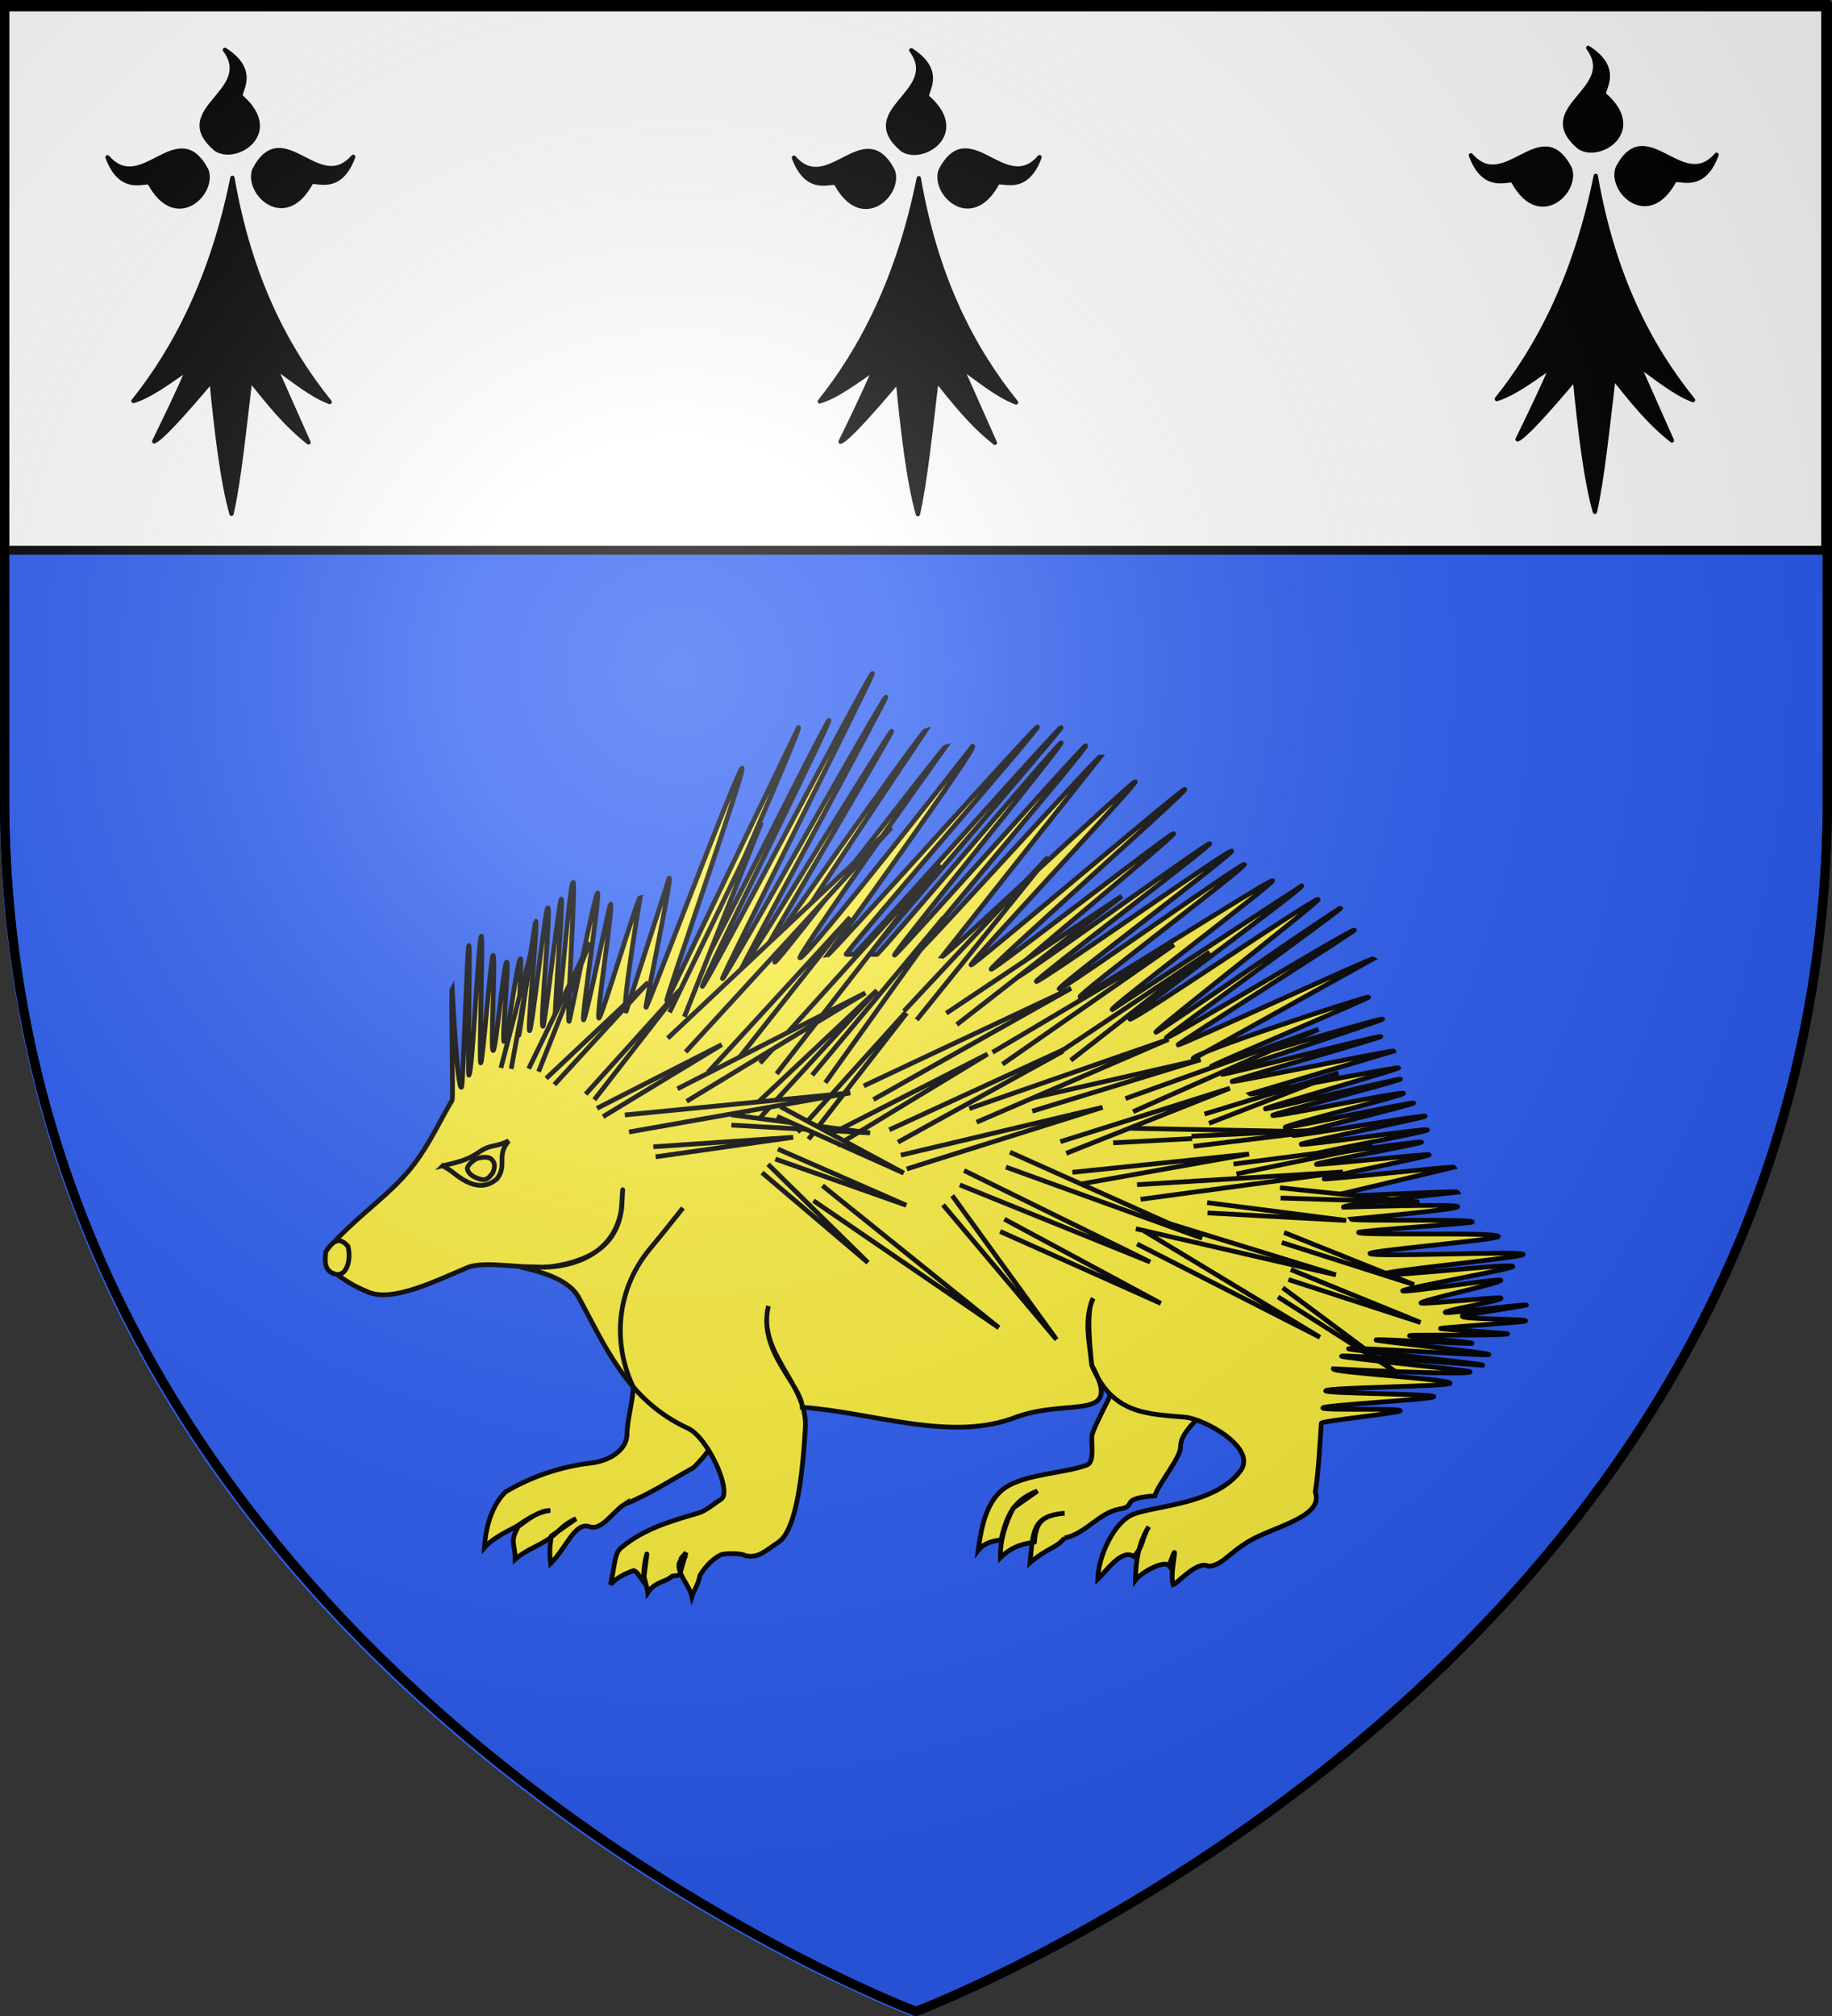
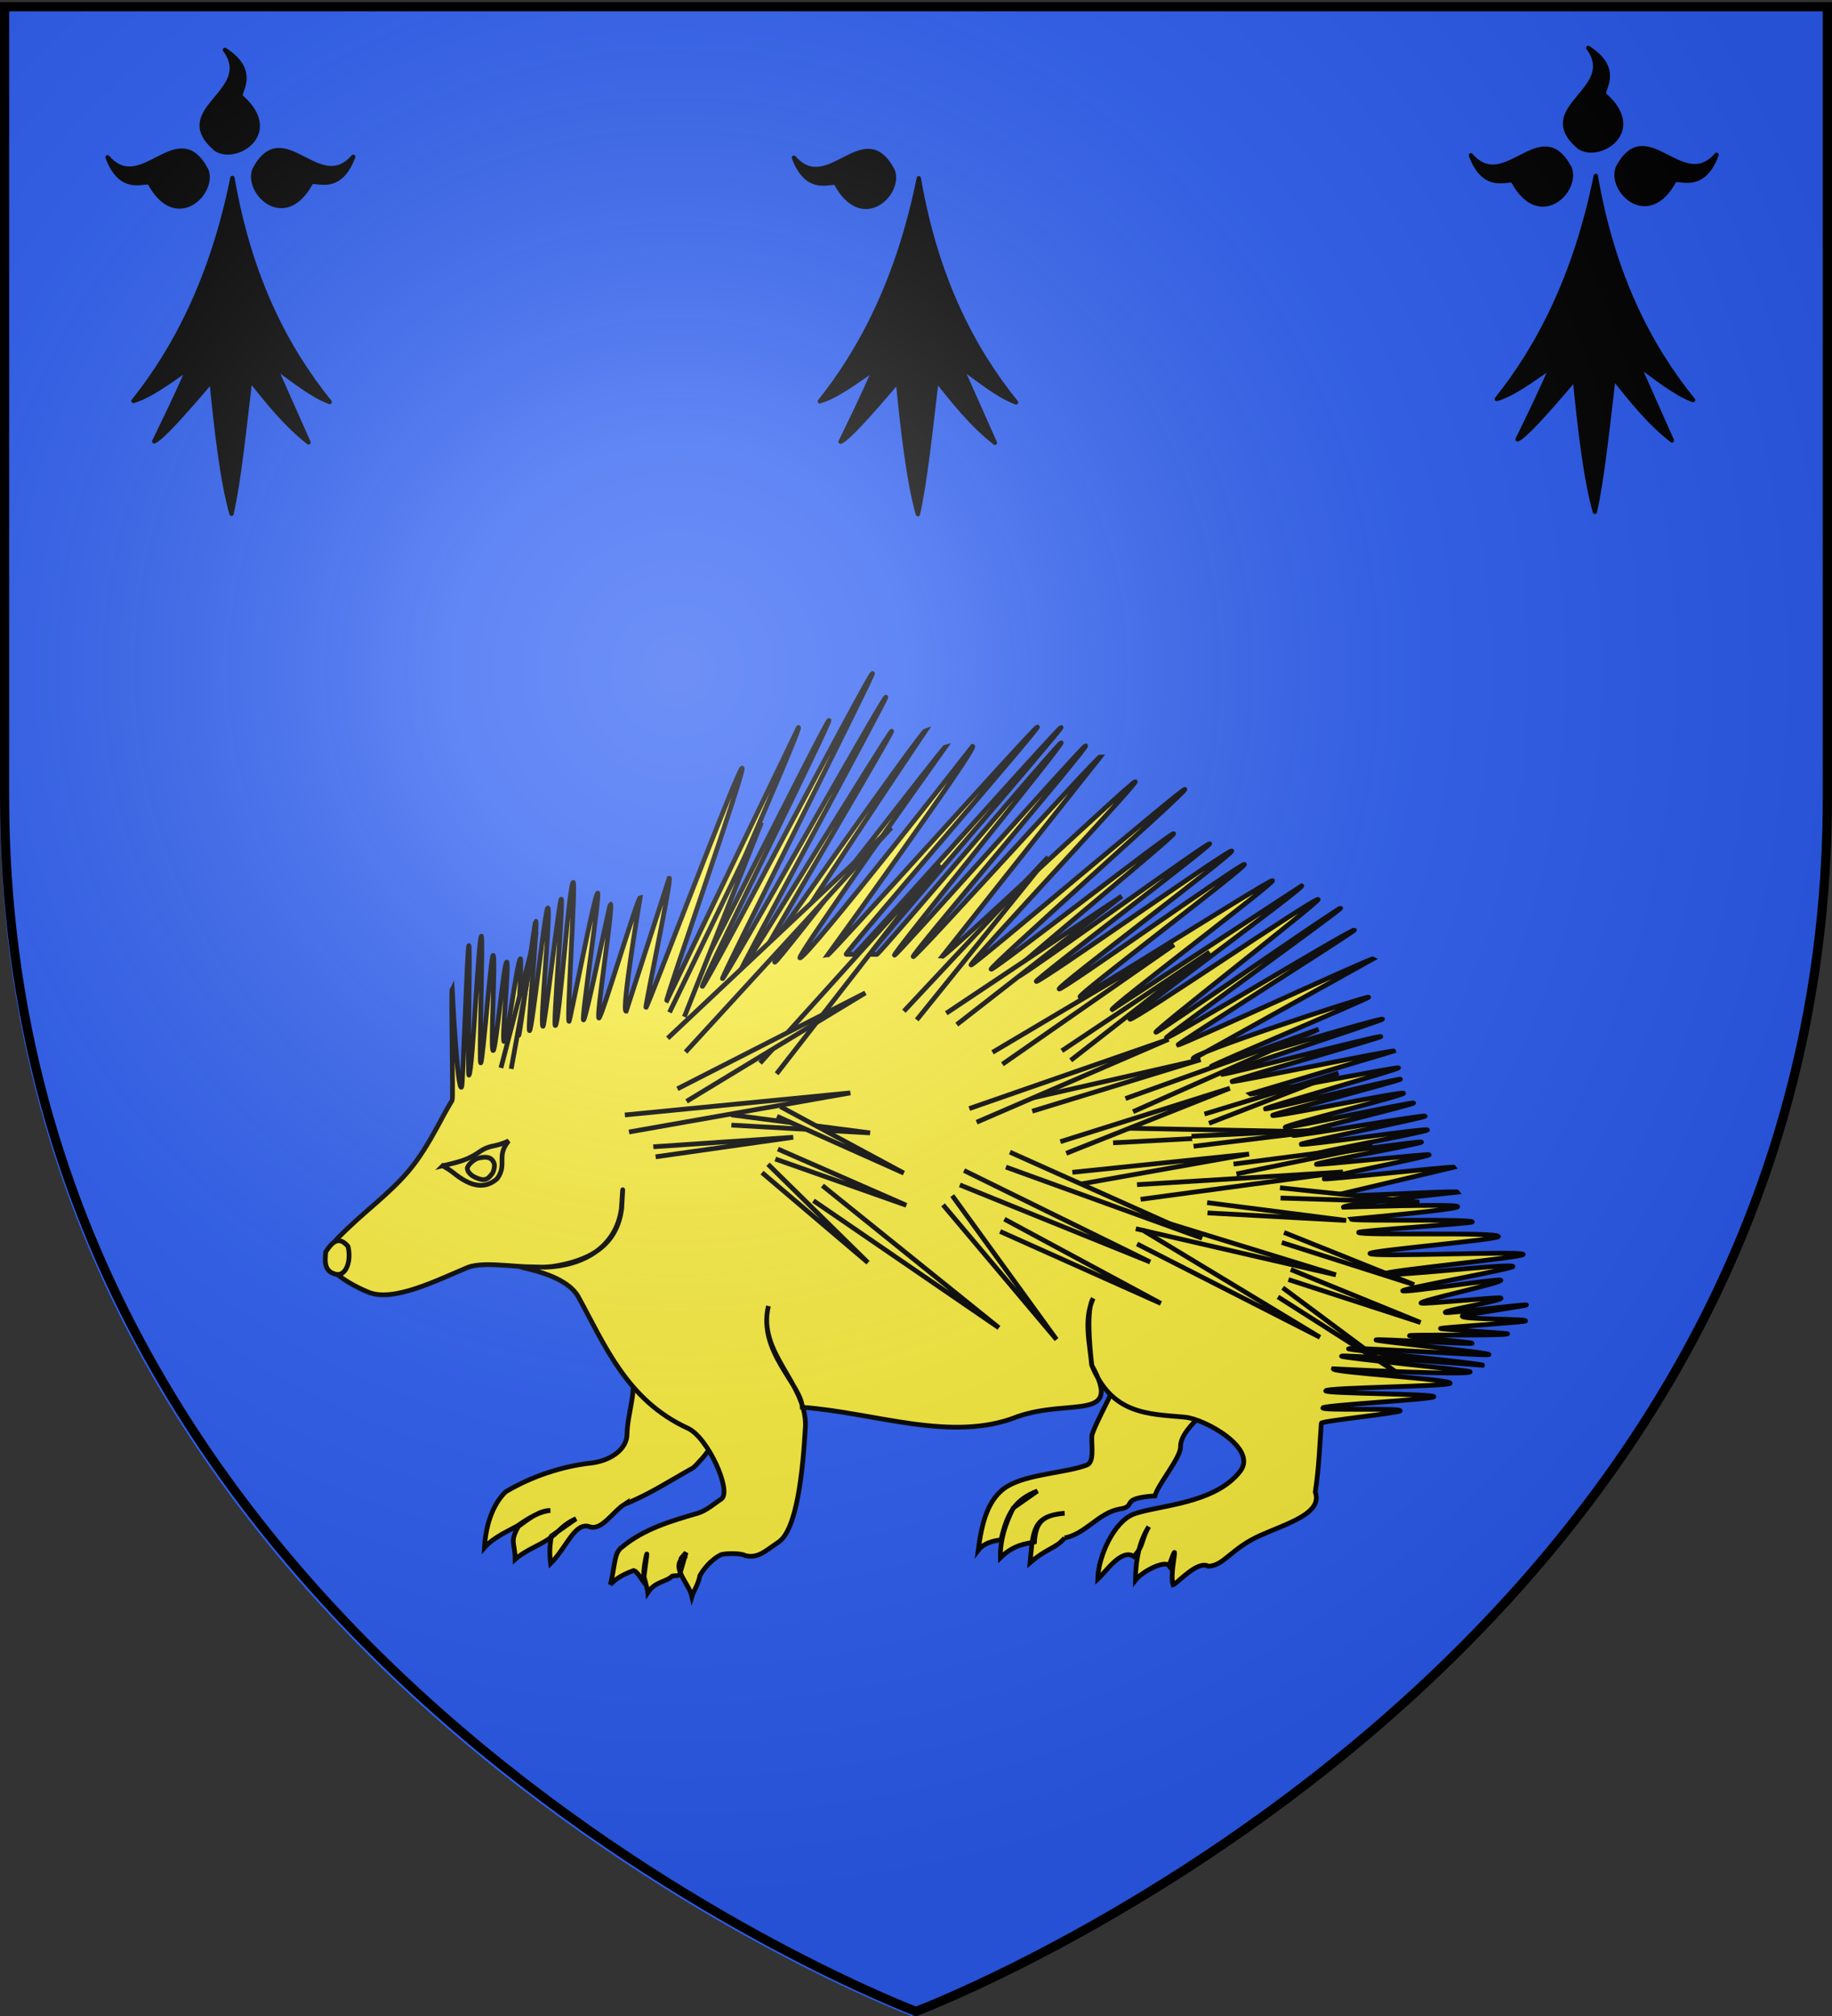
<svg xmlns="http://www.w3.org/2000/svg" xmlns:xlink="http://www.w3.org/1999/xlink" height="660" width="600" version="1.0">
  <rect width="100%" height="100%" fill="#333333" stroke="none" />
  <defs>
    <linearGradient id="b">
      <stop style="stop-color:white;stop-opacity:.314" offset="0" />
      <stop offset=".19" style="stop-color:white;stop-opacity:.251" />
      <stop style="stop-color:#6b6b6b;stop-opacity:.125" offset=".6" />
      <stop style="stop-color:black;stop-opacity:.125" offset="1" />
    </linearGradient>
    <linearGradient id="a">
      <stop offset="0" style="stop-color:#fd0000;stop-opacity:1" />
      <stop style="stop-color:#e77275;stop-opacity:.659" offset=".5" />
      <stop style="stop-color:black;stop-opacity:.323" offset="1" />
    </linearGradient>
    <linearGradient id="c">
      <stop offset="0" style="stop-color:#fff;stop-opacity:1" />
      <stop offset="1" style="stop-color:#fff;stop-opacity:1" />
    </linearGradient>
    <radialGradient xlink:href="#b" id="d" gradientUnits="userSpaceOnUse" gradientTransform="matrix(1.353 0 0 1.349 -77.63 -85.747)" cx="221.445" cy="226.331" fx="221.445" fy="226.331" r="300" />
  </defs>
  <g style="display:inline">
    <g style="display:inline">
      <path style="fill:#2b5df2;fill-opacity:1;fill-rule:evenodd;stroke:none;stroke-width:1px;stroke-linecap:butt;stroke-linejoin:miter;stroke-opacity:1" d="M298.5 660S597 547.68 597 262.228V3.676H0v258.552C0 547.68 298.5 660 298.5 660z" />
    </g>
    <g style="display:inline">
-       <path style="opacity:1;fill:#fff;fill-opacity:1;fill-rule:nonzero;stroke:#000;stroke-width:2.902;stroke-miterlimit:4;stroke-dasharray:none;stroke-opacity:1" d="M1.532 2.114h596.466v179.009H1.532z" transform="translate(-.08 -.987)" />
-     </g>
+       </g>
  </g>
  <g style="opacity:1;display:inline">
    <path style="opacity:1;fill:none;fill-opacity:1;fill-rule:nonzero;stroke:none;stroke-width:7.56;stroke-linecap:round;stroke-linejoin:round;stroke-miterlimit:4;stroke-dasharray:none;stroke-opacity:1;display:inline" d="M0 0h600v660H0z" />
-     <path style="opacity:1;fill:none;fill-opacity:1;fill-rule:evenodd;stroke:#000;stroke-width:3;stroke-linecap:butt;stroke-linejoin:miter;stroke-miterlimit:4;stroke-dasharray:none;stroke-opacity:1" d="M300 658.5S1.5 546.18 1.5 260.728V2.176h597v258.552C598.5 546.18 300 658.5 300 658.5z" />
  </g>
  <g style="display:inline">
    <g style="fill:#000;fill-opacity:1">
      <path style="fill:#000;fill-opacity:1;fill-rule:evenodd;stroke:#000;stroke-width:3;stroke-linecap:round;stroke-linejoin:round;stroke-miterlimit:4;stroke-dasharray:none;stroke-opacity:1" d="M377.128 135.622c-14.101 70.111-40.388 119.752-68.944 155.439 11.87-3.562 25.215-13.69 38.117-22.55-7.89 18.385-15.78 34.445-23.671 50.668 4.71-1.748 19.66-18.122 39.965-42.146 3.183 33.027 7.487 70.222 13.917 92.616 5.119-22.358 8.906-59.364 12.969-93.342 12.24 15.194 24.13 30.565 40.692 43.598l-23.253-52.318c12.007 8.398 25.275 19.515 38.007 24.2-30.189-37.467-55.61-86.046-67.799-156.165zM319.723 139.698c-1.296-4.078-19.538 8.975-29.595-18.388 23.992 27.584 48.78-29.041 68.834 8.941 6.189 15.671-20.922 42.86-39.239 9.447z" transform="matrix(.47 0 0 .47 -101.132 -5.521)" />
      <path style="fill:#000;fill-opacity:1;fill-rule:evenodd;stroke:#000;stroke-width:3;stroke-linecap:round;stroke-linejoin:round;stroke-miterlimit:4;stroke-dasharray:none;stroke-opacity:1;display:inline" d="M431.716 139.348c1.296-4.078 19.537 8.975 29.595-18.387-23.992 27.584-48.78-29.042-68.834 8.94-6.189 15.671 20.922 42.861 39.239 9.447zM383.382 79.375c-3.697-2.154 13.021-17.11-11.488-32.894 21.686 29.431-38.984 41.27-6.29 69.127 13.943 9.458 46.392-11.069 17.778-36.233z" transform="matrix(.47 0 0 .47 -101.132 -5.521)" />
    </g>
  </g>
  <g style="display:inline">
    <g style="fill:#000;fill-opacity:1">
      <path style="fill:#000;fill-opacity:1;fill-rule:evenodd;stroke:#000;stroke-width:3;stroke-linecap:round;stroke-linejoin:round;stroke-miterlimit:4;stroke-dasharray:none;stroke-opacity:1" d="M377.128 135.622c-14.101 70.111-40.388 119.752-68.944 155.439 11.87-3.562 25.215-13.69 38.117-22.55-7.89 18.385-15.78 34.445-23.671 50.668 4.71-1.748 19.66-18.122 39.965-42.146 3.183 33.027 7.487 70.222 13.917 92.616 5.119-22.358 8.906-59.364 12.969-93.342 12.24 15.194 24.13 30.565 40.692 43.598l-23.253-52.318c12.007 8.398 25.275 19.515 38.007 24.2-30.189-37.467-55.61-86.046-67.799-156.165zM319.723 139.698c-1.296-4.078-19.538 8.975-29.595-18.388 23.992 27.584 48.78-29.041 68.834 8.941 6.189 15.671-20.922 42.86-39.239 9.447z" transform="matrix(.47 0 0 .47 123.66 -5.395)" />
-       <path style="fill:#000;fill-opacity:1;fill-rule:evenodd;stroke:#000;stroke-width:3;stroke-linecap:round;stroke-linejoin:round;stroke-miterlimit:4;stroke-dasharray:none;stroke-opacity:1;display:inline" d="M431.716 139.348c1.296-4.078 19.537 8.975 29.595-18.387-23.992 27.584-48.78-29.042-68.834 8.94-6.189 15.671 20.922 42.861 39.239 9.447zM383.382 79.375c-3.697-2.154 13.021-17.11-11.488-32.894 21.686 29.431-38.984 41.27-6.29 69.127 13.943 9.458 46.392-11.069 17.778-36.233z" transform="matrix(.47 0 0 .47 123.66 -5.395)" />
    </g>
  </g>
  <g style="fill:#fcef3c;fill-opacity:1;display:inline">
    <g style="fill:#fcef3c;fill-opacity:1">
      <g style="fill:#fcef3c;fill-opacity:1;stroke:#000;stroke-width:1.7;stroke-miterlimit:4;stroke-dasharray:none;stroke-opacity:1;display:inline">
        <path d="M170.324 480.58c-4.135 2.658-8.086 9.485-12.403 7.974-5.334-1.866-8.261 7.549-13.98 13.195-.644-5.163-.035-7.195.26-9.853l8.86-6.201c-4.559 1.932-6.384 4.794-8.432 6.202-3.424 2.992-9.353 4.73-13.404 8.35-.004-5.794-2.098-6.126 1.16-11.811 3.18-2.333 7.493-5.775 11.45-5.703-3.59.301-7.434 2.432-11.627 5.406-2.64 1.583-8.725 4.107-11.99 7.883.414-7.739 2.806-15.334 7.576-19.974 9.378-5.588 20.497-9.276 31.205-10.383 7.51-1.142 12.264-5.49 12.333-10.098.13-8.586 4.535-17.315.603-24.86 11.222 6.793 23.263 8.959 34.485 15.751-1.772 7.974-4.252 13.713-9.316 18.92-.775.798-1.466 1.74-2.448 2.29-7.784 4.344-15.326 9.31-24.332 12.913zM328.33 492.58c-3.045 3.737-6.063 3.476-12.404 8.86 1.069-11.66 1.066-16.802 12.403-17.719-7.785.686-10.344 2.943-10.837 10.318-3.093.646-7.502.977-12.197 5.63-.135-6.577 1.763-12.073 4.612-17.847l8.677-6.075c-7.526 2.946-10.708 7.131-13.054 17.466-.195.209-5.554.309-8.21 3.797 1.204-9.16 3.218-18.699 10.632-23.035 7.466-4.365 20.916-4.72 28.351-7.543 2.673-1.015 1.662-6.749 1.772-10.195 0-2.803 10.5-21.107 10.5-23.91 15.061 1.771 18.623 4.543 33.684 6.315 3.544 5.611-12.475 13.269-12.369 21.333.052 3.886-8.272 13.679-9.158 17.518-13.432.932-5.884 3.719-12.805 4.742-7.532 1.448-12.065 8.897-19.598 10.346z" style="fill:#fcef3c;fill-opacity:1;fill-rule:evenodd;stroke:#000;stroke-width:1.7;stroke-linecap:butt;stroke-linejoin:miter;stroke-miterlimit:4;stroke-dasharray:none;stroke-opacity:1" transform="matrix(.913 0 0 .913 48.917 53.768)" />
        <path d="M65.257 396.116c-4.78-5.013 1.997-10.8 6.479-15.075 8.212-7.832 17.493-14.389 24.239-23.884 3.637-5.12 6.35-10.137 8.967-15.037 0 0 1.462-2.763 3.678-6.486.445-.747-.493-39.363.007-40.173 0 0 1.83 37.69 3.389 35.418.524-.764 1.981-49.85 2.577-50.692.596-.84-.554 47.27.061 46.441 1.35-1.817 3.39-48.75 4.433-49.813.679-.693-.92 46.032-.2 45.419.738-.628 3.618-37.986 4.395-38.537 1.106-.783-1.11 34.748.068 34.105 1-.546 3.79-31.274 4.835-31.731.975-.427-1.921 28.88-.913 28.522 1.13-.441 4.72-29.203 5.83-29.692.63-.277-1.217 27.726-.588 27.445.437-.195 5.647-40.694 6.085-40.887.852-.374-3.067 39.564-2.206 39.215.929-.376 5.578-43.688 6.53-44.007 1.3-.323-3.04 42.7-1.712 42.44.636-.124 5.872-45.497 6.513-45.61.887-.155-2.994 45.484-2.1 45.347 1.432-.22 4.99-51.156 6.43-51.346.912-.12-2.418 49.967-1.506 49.852.344-.043 9.205-45.919 10.264-46.021.939-.092-5.957 45.592-5.064 45.505.867-.085 9.356-41.522 9.651-41.56 1.225-.155-5.332 41.053-4.12 40.886.984-.135 13.807-43.055 14.779-43.205 0 0-6.899 41.118-5.02 40.75l15.432-47.714c1.17-.498-8.816 46.564-8.333 46.404.69-.228 32.779-85.104 34.464-85.84 1.692-.738-27.726 83.37-27.038 83.48l47.272-98.063c1.666-.622-41.092 95.573-39.432 94.93 1.16-.45 49.214-97.027 50.373-97.481 1.245-.487-46.656 95.898-45.412 95.411 1.364-.533 59.65-111.726 61.015-112.25 1.043-.4-54.836 109.866-53.791 109.475 1.141-.427 57.438-100.55 58.583-100.961.92-.33-53.315 99.048-52.393 98.73.952-.327 53.524-86.207 54.48-86.518.956-.31-49.705 84.947-48.745 84.656 0 0 59.253-84.505 60.998-84.976 0 0-56.125 83.655-54.137 83.155 1.497-.377 60.343-77.126 61.253-77.308 0 0-54.165 75.975-52.232 75.767 2.878-.31 61.912-75.891 61.912-75.891 2.394-.223-52.073 74.938-52.073 74.938 1.058-.067 74.242-81.796 75.302-81.846 1.178-.054-69.767 81.573-68.586 81.54.944-.026 1.889-.045 2.834-.058.945-.012 73.308-81.335 74.254-81.333.945.001-69.528 81.327-68.582 81.342.826.014 1.653.032 2.48.056.948.027 65.183-75.953 66.132-75.912 1.164.05-60.957 76.124-59.791 76.194.937.057 67.635-75.187 68.572-75.117 1.306.097-63.149 75.513-61.843 75.636 1.192.111 66.023-71.892 67.214-71.76l-56.84 71.71c1.171.186 68.102-62.903 69.27-62.697 1.229.217-60.122 65.498-58.896 65.737 1.05.204 75.637-63.224 76.684-63.004 1.355.284-70.83 64.22-69.48 64.53 1.198.276 64.265-48.937 65.459-48.642 1.166.288-59.542 50.083-58.38 50.39.94.248 1.878.503 2.815.763 1.03.287 67.467-47.856 68.494-47.554 1.077.316-63.256 49.077-62.184 49.409 1.325.41 68.76-47.251 70.077-46.817 1.422.47-63.274 49.036-61.86 49.533 1.165.41 65.26-45.132 66.419-44.703 1.338.495-60.261 46.964-58.932 47.484 1.088.426 67.933-42.097 69.014-41.655 1.224.5-58.722 45.736-57.507 46.257l67.992-44.386c1.142.556-62.774 47.26-61.642 47.835 1.365.692 66.185-43.68 67.534-42.96.931.495-59.13 47.136-58.207 47.644.647.357 65.64-44.892 66.283-44.53.574.324-63.201 46.258-62.63 46.586.901.518 66.676-39.262 67.57-38.732.514.305-63.85 40.917-63.34 41.226.685.413 69.426-31.343 70.105-30.923l-64.528 35.904c-2.855-1.314 62.17-22.6 62.844-22.14.499.34-56.987 24.548-56.49 24.892.82.57 60.68-17.592 61.493-17.011.48.343-58.086 19.426-57.61 19.772.679.493 56.33-14.036 57.002-13.536.51.38-53.958 15.79-53.45 16.174.535.407 58.168-11.559 58.169-10.97l-51.6 15.4c.477.406 52.748-9.794 53.222-9.385.504.436-48.316 14.308-47.817 14.748.44.388 48.079-11.066 48.516-10.674.428.383-46.346 12.613-45.921 13 .837.763 46.215-8.72 47.037-7.945.697.656-43.16 11.57-42.474 12.235.458.437 45.632-9.199 46.075-8.754.505.507-43.724 11.096-43.238 11.614.549.583 46.871-7.488 47.398-6.892.417.473-44.957 9.611-44.552 10.091.58.689 44.811-5.863 45.366-5.162.496.627-42.682 8.507-42.204 9.142.398.531 39.68-5.3 40.067-4.763.383.531-38.13 7.43-37.758 7.966.31.447 40.213-3.878 40.516-3.428.395.586-38.107 8.07-37.723 8.66.278.428 46.339-4.623 46.611-4.194l-42.449 10.048c.525.903 43.26-1.814 43.722-1.1 0 0-41.682 4.307-40.926 5.416 0 0 40.259-1.34 40.985-.23.665 1.017-38.198 4.491-38.198 4.491.525.864 42.834-.16 43.448.997.291.548-41.155 3.136-40.837 3.772.635 1.27 49.413-.274 50.185 1.437.515 1.14-46.744 5.11-46.056 6.134.965 1.436 53.929-1.057 54.958.29.802 1.05-50.346 5.961-49.493 6.95 1.183 1.37 44.492-3.865 45.795-2.633.825.778-40.397 8.068-39.516 8.783.852.692 34.258-4.481 35.169-3.854 1.259.867-29.95 7.505-28.563 8.239.888.47 27.613-2.27 28.559-1.86 1.88.817-21.93 4.696-19.795 5.258 1.14.3 27.774-2.973 28.993-2.752.819.149-23.8 3.815-22.944 3.927-1.627 1.415 24.486.954 22.538 1.87-.801.377-29.556 2.308-30.397 2.617-.927.341 24.995 1.704 24.03 1.975-2.666.748-32.32.19-35.095.588-1.825.261 24.108 2.598 22.326 2.806-2.297.268-32.284-1.597-34.377-1.269-2.28.358 42.276 4.69 40.427 5.326-1.37.47-49.263-2.842-50.303-2.115-.63.439 48.66 5.352 48.176 5.91 0 0-50.233-3.915-50.7-3.276-.46.626 46.552 5.095 46.205 5.634-.892 1.389-49.149-1.101-49.149-1.101-.694 1.387 42.391 3.71 41.905 5.202-.378 1.163-44.365 1.473-44.643 2.701-.234 1.035 38.985 1.033 38.808 2.115-.158.966-39.717 3.012-39.84 4.016-.125 1.028 27.874-.045 27.776 1.024-.07.764-28.242 3.66-28.302 4.445-.563 7.302-.791 15.512-2.173 24.707 2.764 7.666-10.145 11.26-19.79 15.578-10.388 4.652-12.872 10.744-18.534 11.025-3.932-2.282-11.255 6.26-12.685 6.663-1.521-4.662 2.942-19.031-1.46-6.857-1.525-2.101-9.668 2.063-12.059 5.2.12-8.113 1.68-14.29 4.799-19.197-2.826 4.907-1.698 6.76-5.358 10.674-4.42-2.963-9.982 5.462-12.953 8.143.152-8.07 5.795-20.732 13.029-23.378 8.474-3.1 29.154-3.538 38.14-15.422 6.184-8.17-12.777-18.633-19.87-19.28-13.105-1.194-26.222-.855-33.468-18.688-.725-8.13-2.95-16.253.534-23.896-2.497 3.64-1.329 16.766-.48 24.014 11.259 20.366-7.587 11.76-26.625 18.344-23.628 9.487-51.299-1.464-77.243-3.318-.343-8.149-16.062-20.028-12.144-36.324-4.075 16.711 13.492 27.444 13.29 42.87-.913 16.373-3.06 37.386-9.692 41.808-4.875 3.25-7.292 5.916-11.947 4.83-1.13-.923-7.425-.909-8.765-.268-2.452 1.172-5.41 3.907-7.444 7.355-.58 3.188-2.278 5.587-2.88 7.545-1.106-4.978-8.686-11.27-1.879-14.642-2.248 1.17-3.128 2.252-.23-1.076l-1.366 4.686-.774 2.657c-.389 1.333-1.45.755-2.838 1.101-2.34 2.22-6.111 1.873-8.737 5.869-.109-1.25-1.424-5.445-1.456-6.387-.1-2.948 1.4-9.36 1.074-6.868l-1.223 9.355c-1.06-1.382-2.243-3.657-3.455-3.987-3.084 1.108-6.366 2.716-8.343 5.052 1.749-7.42 1.272-11.466 4.192-13.48 7.865-6.552 17.847-9.409 27.07-12.092 3.106-.903 5.874-3.404 8.596-5.197 3.663-2.951-4.973-22.047-12.078-25.285-21.875-10.002-29.841-29.86-39.333-47.184-6.358-11.329-34.988-11.11-11.815-10.57 13.395-.478 25.289-6.933 27.281-20.933.652-10.105.604-8.003.132-.298-1.692 13.992-12.254 19.049-24.846 20.964-10.04 1.2-24.025-2.32-30.566.415-11.001 4.602-26.493 12.423-35.39 8.832-4.809-1.941-10.2-5.014-13.392-8.361z" style="fill:#fcef3c;fill-opacity:1;fill-rule:evenodd;stroke:#000;stroke-width:1.7;stroke-linecap:butt;stroke-linejoin:miter;stroke-miterlimit:4;stroke-dasharray:none;stroke-opacity:1" transform="matrix(.913 0 0 .913 48.917 53.768)" />
-         <path d="M191.397 374.257c-3.905 4.867-5.904 7.517-11.762 14.568-13.195 15.88-12.958 35.815-5.818 50.105" style="fill:#fcef3c;fill-opacity:1;fill-rule:evenodd;stroke:#000;stroke-width:1.7;stroke-linecap:butt;stroke-linejoin:miter;stroke-miterlimit:4;stroke-dasharray:none;stroke-opacity:1" transform="matrix(.913 0 0 .913 48.917 53.768)" />
        <g style="fill:#fcef3c;fill-opacity:1;stroke:#000;stroke-width:1.7;stroke-miterlimit:4;stroke-dasharray:none;stroke-opacity:1">
          <path style="fill:#fcef3c;fill-opacity:1;fill-rule:evenodd;stroke:#000;stroke-width:1.7;stroke-linecap:butt;stroke-linejoin:miter;stroke-miterlimit:4;stroke-dasharray:none;stroke-opacity:1" d="M143.513 364.065c5.02-1.181 8.906-2 12.868-4.797 4.337-3.06 5.26-1.51 10.73-4.107-4.608 5.537-.325 8.411-4.16 13.594-5.15 4.457-10.65 1.872-15.637-2.156-1.476-1.192-2.22-1.48-3.801-2.534z" transform="matrix(.913 0 0 .913 14.007 49.25)" />
          <path style="fill:#fcef3c;fill-opacity:1;fill-rule:evenodd;stroke:#000;stroke-width:1.7;stroke-linecap:butt;stroke-linejoin:miter;stroke-miterlimit:4;stroke-dasharray:none;stroke-opacity:1" d="M156.304 361.32c-1.499.298-4.13 2.615-4.004 3.809.141 1.344 1.63 3 4.805 3.808 2.144.545 3.098-.826 4.005-1.904.695-.826 1.118-2.91.8-3.808-1.022-2.899-3.901-2.242-5.606-1.904zM101.5 395c3.17-5.137 5.52-4.89 8-2 1.213 5.11-.589 10.25-3.854 10.06-5.166-.805-4.32-5.332-4.146-8.06z" transform="matrix(.913 0 0 .913 14.007 49.25)" />
        </g>
      </g>
-       <path style="fill:#fcef3c;fill-opacity:1;fill-rule:evenodd;stroke:#000;stroke-width:1.7;stroke-linecap:butt;stroke-linejoin:miter;stroke-miterlimit:4;stroke-dasharray:none;stroke-opacity:1" d="m157.292 345.528 21.92-45.255-18.384 46.315M163.568 349.005l36.617-34.462-33.692 36.714M177.725 354.654l33.698-37.322-30.6 39.329M181.778 359.747l44.792-22.851-42.613 25.831M221.545 346.884l51.078-55.638-46.45 58.69M235.798 361.112l46.41-43.68-42.703 46.534M253.741 368.271l42.71-47.304-38.783 49.848M265.146 369.227l56.77-28.964-54.009 32.74M258.972 347.851l47.143-56.52-42.417 59.212M277.475 351.704l74.396-35.014-70.926 39.901M286.653 367.44l67.23-30.918-64.133 35.356M290.78 376.538l72.372-17.157-70.26 22.1" transform="matrix(.913 0 0 .913 29.551 34.404)" />
      <path style="fill:#fcef3c;fill-opacity:1;fill-rule:evenodd;stroke:#000;stroke-width:1.7;stroke-linecap:butt;stroke-linejoin:miter;stroke-miterlimit:4;stroke-dasharray:none;stroke-opacity:1" d="m348.543 339.103 53.01-35.381-49.827 38.81M336.168 356.433l62.142-14.152-60.391 18.49M352.307 382.679l63.395-6.551-62.18 11.069M371.366 356.238l69.278-24.85-66.566 29.565M366.065 366.771l74.09 1.41-73.237 3.925" transform="matrix(.913 0 0 .913 29.551 34.404)" />
      <path d="m348.012 371.695 60.787-19.152-58.69 23.334M375.506 387.113l73.859-4.554-72.573 9.81M375.761 397.585l71.09 21.867-71.773-16.534M426.787 388.228l50.013 5.22-49.808-1.534M428.248 404.255l46.666 18.728-47.479-15.127M430.655 417.547l46.56 18.992-47.393-15.396M427.77 424.08l40.34 30.02-42.044-26.746M399.69 361.799l48.09-14.69-46.465 18.003M395.029 369.738l50.227-2.393-49.468 6.006M410.117 379.732l49.867-6.464-48.817 10.003M400.655 393.548l49.876 6.393-49.758-2.704M207.797 325.336l32.992-68.112-27.67 69.708M207.153 334.615l80.225-75.504-73.817 80.438M240.293 343.511l64.438-71.369-58.514 75.206" style="fill:#fcef3c;fill-opacity:1;fill-rule:evenodd;stroke:#000;stroke-width:1.7;stroke-linecap:butt;stroke-linejoin:miter;stroke-miterlimit:4;stroke-dasharray:none;stroke-opacity:1" transform="matrix(.913 0 0 .913 29.551 34.404)" />
      <path d="m210.65 352.737 67.415-34.393-64.136 38.878M291.88 324.911l51.72-55.25-47.112 58.354M307.075 325.647l62.956-42.002-59.177 46.075M323.67 339.655l65.104-38.588-61.548 42.856M315.34 359.828l71.486-24.848-68.85 29.74M313.456 382.04l66.755 32.798-68.27-27.639M191.786 362.117l80.88-7.91-79.395 14.016M147.33 345.246l12.637-48.67-8.962 49.018M377.466 403.37l63.66 38.463-65.617-33.456M229.878 362.067l49.865 6.48-49.753-2.79" style="fill:#fcef3c;fill-opacity:1;fill-rule:evenodd;stroke:#000;stroke-width:1.7;stroke-linecap:butt;stroke-linejoin:miter;stroke-miterlimit:4;stroke-dasharray:none;stroke-opacity:1" transform="matrix(.913 0 0 .913 29.551 34.404)" />
      <path style="fill:#fcef3c;fill-opacity:1;fill-rule:evenodd;stroke:#000;stroke-width:1.7;stroke-linecap:butt;stroke-linejoin:miter;stroke-miterlimit:4;stroke-dasharray:none;stroke-opacity:1" d="m247.564 359.12 44.275 23.837-45.486-20.35M246.683 374.337l46.065 20.163-46.989-16.589M243.133 379.793l35.847 35.265-37.984-32.255M329.914 375.45l68.939 30.858-70.37-25.502M327.926 399.471l56.116 30.212-57.651-25.792M309.217 391.032l37.408 51.6-40.711-48.287M262.651 387.454l63.3 50.964-66.513-45.563M201.995 373.527l50.168-3.406-49.336 7.002" transform="matrix(.913 0 0 .913 29.551 34.404)" />
    </g>
  </g>
  <g style="display:inline">
    <g style="fill:#000;fill-opacity:1">
      <path style="fill:#000;fill-opacity:1;fill-rule:evenodd;stroke:#000;stroke-width:3;stroke-linecap:round;stroke-linejoin:round;stroke-miterlimit:4;stroke-dasharray:none;stroke-opacity:1" d="M377.128 135.622c-14.101 70.111-40.388 119.752-68.944 155.439 11.87-3.562 25.215-13.69 38.117-22.55-7.89 18.385-15.78 34.445-23.671 50.668 4.71-1.748 19.66-18.122 39.965-42.146 3.183 33.027 7.487 70.222 13.917 92.616 5.119-22.358 8.906-59.364 12.969-93.342 12.24 15.194 24.13 30.565 40.692 43.598l-23.253-52.318c12.007 8.398 25.275 19.515 38.007 24.2-30.189-37.467-55.61-86.046-67.799-156.165zM319.723 139.698c-1.296-4.078-19.538 8.975-29.595-18.388 23.992 27.584 48.78-29.041 68.834 8.941 6.189 15.671-20.922 42.86-39.239 9.447z" transform="matrix(.47 0 0 .47 345.38 -6.165)" />
      <path style="fill:#000;fill-opacity:1;fill-rule:evenodd;stroke:#000;stroke-width:3;stroke-linecap:round;stroke-linejoin:round;stroke-miterlimit:4;stroke-dasharray:none;stroke-opacity:1;display:inline" d="M431.716 139.348c1.296-4.078 19.537 8.975 29.595-18.387-23.992 27.584-48.78-29.042-68.834 8.94-6.189 15.671 20.922 42.861 39.239 9.447zM383.382 79.375c-3.697-2.154 13.021-17.11-11.488-32.894 21.686 29.431-38.984 41.27-6.29 69.127 13.943 9.458 46.392-11.069 17.778-36.233z" transform="matrix(.47 0 0 .47 345.38 -6.165)" />
    </g>
  </g>
  <path d="M300 658.5s298.5-112.32 298.5-397.772V2.176H1.5v258.552C1.5 546.18 300 658.5 300 658.5z" style="opacity:1;fill:url(#d);fill-opacity:1;fill-rule:evenodd;stroke:none;stroke-width:1px;stroke-linecap:butt;stroke-linejoin:miter;stroke-opacity:1" />
  <path d="M300 658.5S1.5 546.18 1.5 260.728V2.176h597v258.552C598.5 546.18 300 658.5 300 658.5z" style="opacity:1;fill:none;fill-opacity:1;fill-rule:evenodd;stroke:#000;stroke-width:3;stroke-linecap:butt;stroke-linejoin:miter;stroke-miterlimit:4;stroke-dasharray:none;stroke-opacity:1" />
</svg>